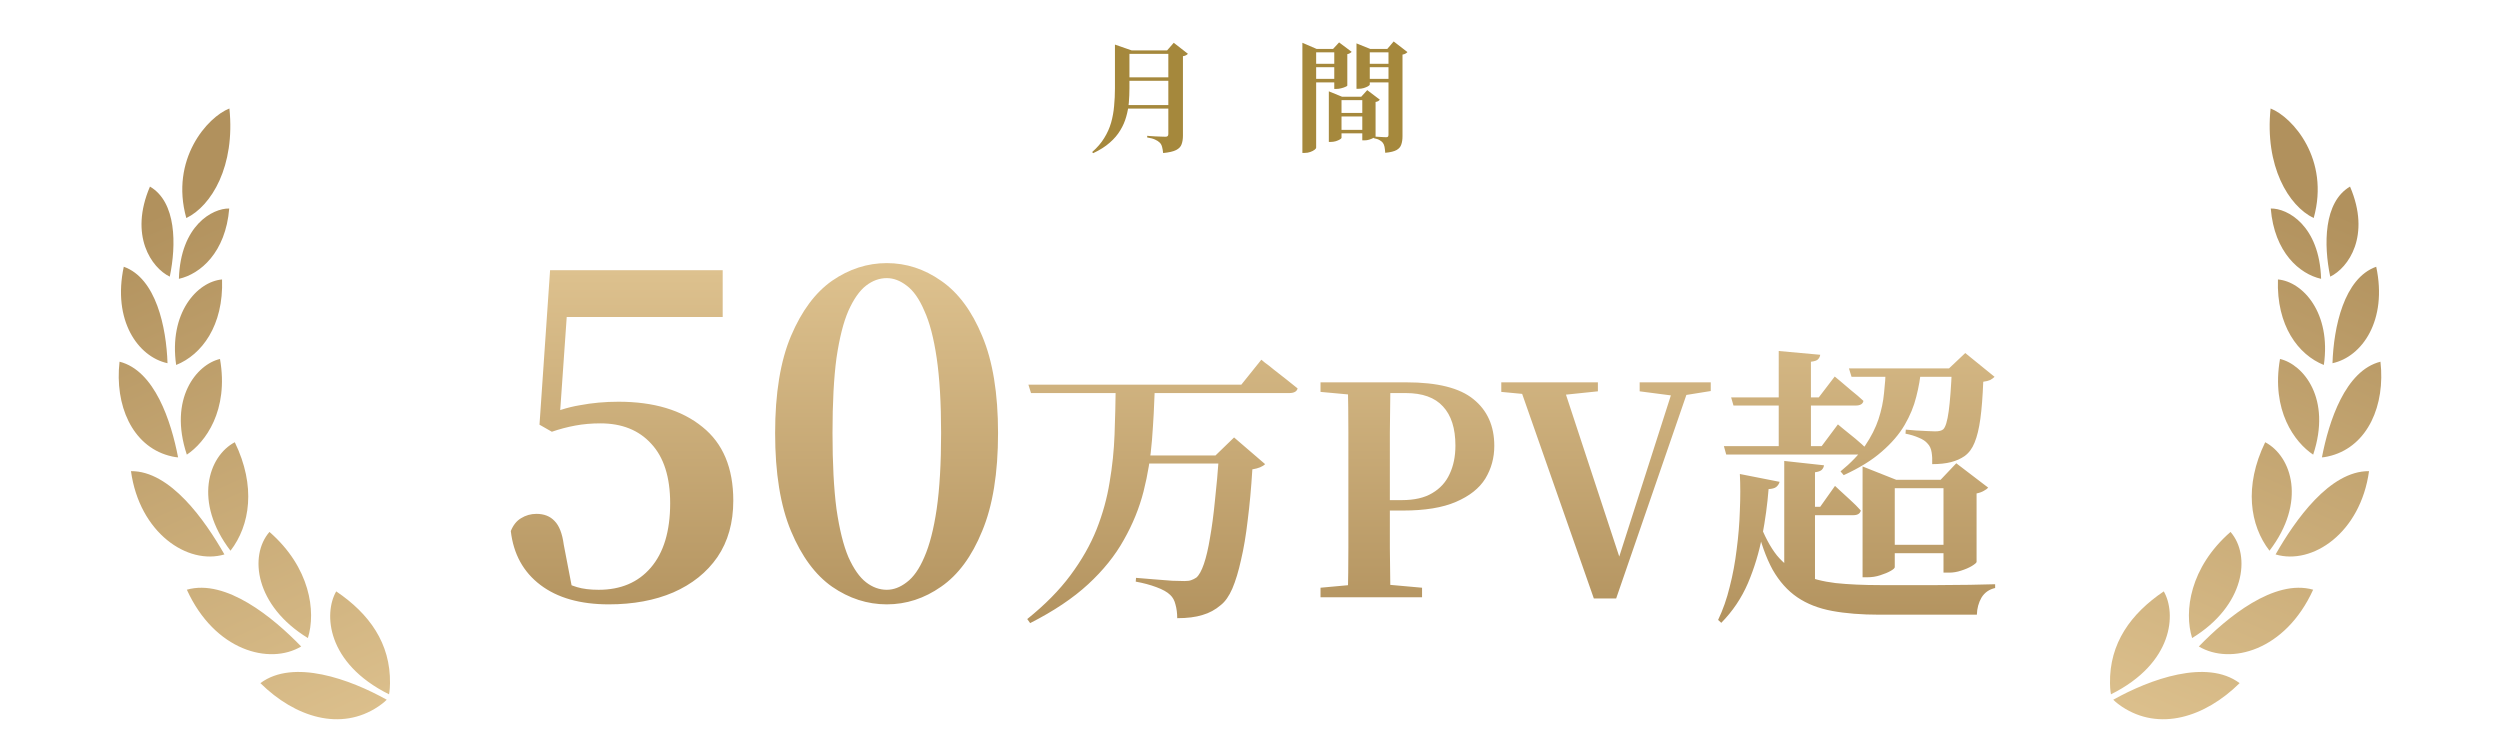
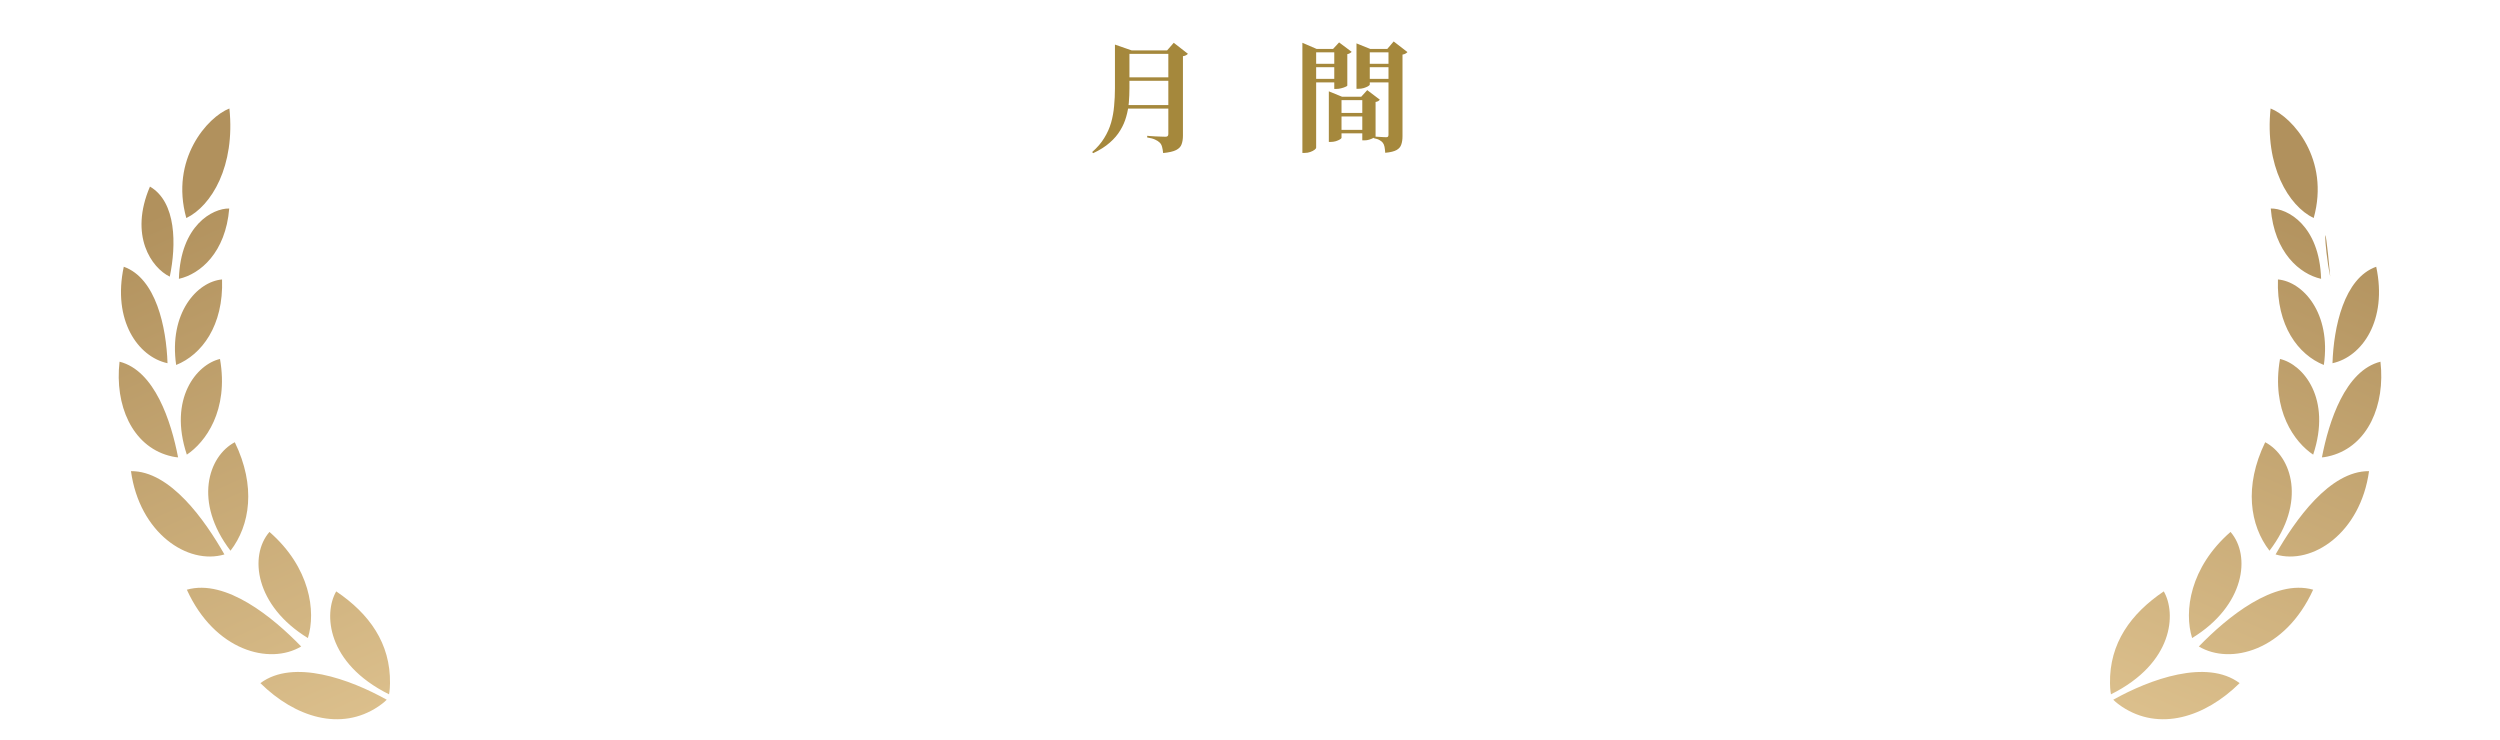
<svg xmlns="http://www.w3.org/2000/svg" width="287" height="85" viewBox="0 0 287 85" fill="none">
-   <path fill-rule="evenodd" clip-rule="evenodd" d="M265.612 25.032C262.72 23.64 259.976 19.065 260.664 12.454C263.174 13.431 267.496 18.279 265.612 25.032ZM251.654 73.248C250.707 70.185 251.395 65.136 256.065 61.065C258.435 63.786 257.718 69.545 251.654 73.248ZM242.337 79.709C242.337 79.709 242.237 79.229 242.228 78.452C242.156 73.845 244.612 70.452 248.402 67.89C249.847 70.391 249.555 76.115 242.337 79.709ZM260.537 63.222C258.288 60.311 257.591 55.811 260.045 50.768C263.104 52.38 264.805 57.646 260.537 63.222ZM265.552 52.193C263.436 50.788 260.711 47.141 261.745 41.209C264.428 41.836 267.69 45.761 265.552 52.193ZM266.777 41.899C263.848 40.727 261.323 37.391 261.508 32.081C264.37 32.334 267.639 35.933 266.777 41.899ZM266.463 32.01C264.006 31.463 261.097 28.988 260.683 23.937C262.579 23.897 266.277 25.868 266.463 32.01ZM242.603 80.328C242.603 80.328 242.934 80.681 243.578 81.112C247.868 83.983 253.106 82.367 257.109 78.425C253.323 75.601 246.805 77.979 242.603 80.328ZM252.425 74.216C256.051 76.374 262.355 74.722 265.549 67.697C261.059 66.423 255.654 70.883 252.425 74.216ZM261.237 63.649C265.457 64.902 270.988 61.178 271.964 54.088C267.45 54.045 263.469 59.732 261.237 63.649ZM267.648 52.302C266.985 52.489 266.562 52.508 266.562 52.508L266.556 52.51C267.352 48.372 269.238 42.539 273.277 41.523C273.847 46.54 271.818 51.143 267.648 52.302ZM267.769 41.697C271.172 40.961 274.105 36.763 272.789 30.622C269.077 31.94 267.903 37.583 267.769 41.697ZM267.51 31.759C269.592 30.754 272.203 27.061 269.783 21.42C266.733 23.2 266.753 28.128 267.51 31.759Z" fill="url(#paint0_linear_1_111)" />
+   <path fill-rule="evenodd" clip-rule="evenodd" d="M265.612 25.032C262.72 23.64 259.976 19.065 260.664 12.454C263.174 13.431 267.496 18.279 265.612 25.032ZM251.654 73.248C250.707 70.185 251.395 65.136 256.065 61.065C258.435 63.786 257.718 69.545 251.654 73.248ZM242.337 79.709C242.337 79.709 242.237 79.229 242.228 78.452C242.156 73.845 244.612 70.452 248.402 67.89C249.847 70.391 249.555 76.115 242.337 79.709ZM260.537 63.222C258.288 60.311 257.591 55.811 260.045 50.768C263.104 52.38 264.805 57.646 260.537 63.222ZM265.552 52.193C263.436 50.788 260.711 47.141 261.745 41.209C264.428 41.836 267.69 45.761 265.552 52.193ZM266.777 41.899C263.848 40.727 261.323 37.391 261.508 32.081C264.37 32.334 267.639 35.933 266.777 41.899ZM266.463 32.01C264.006 31.463 261.097 28.988 260.683 23.937C262.579 23.897 266.277 25.868 266.463 32.01ZM242.603 80.328C242.603 80.328 242.934 80.681 243.578 81.112C247.868 83.983 253.106 82.367 257.109 78.425C253.323 75.601 246.805 77.979 242.603 80.328ZM252.425 74.216C256.051 76.374 262.355 74.722 265.549 67.697C261.059 66.423 255.654 70.883 252.425 74.216ZM261.237 63.649C265.457 64.902 270.988 61.178 271.964 54.088C267.45 54.045 263.469 59.732 261.237 63.649ZM267.648 52.302C266.985 52.489 266.562 52.508 266.562 52.508L266.556 52.51C267.352 48.372 269.238 42.539 273.277 41.523C273.847 46.54 271.818 51.143 267.648 52.302ZM267.769 41.697C271.172 40.961 274.105 36.763 272.789 30.622C269.077 31.94 267.903 37.583 267.769 41.697ZM267.51 31.759C266.733 23.2 266.753 28.128 267.51 31.759Z" fill="url(#paint0_linear_1_111)" />
  <path d="M134.124 5.784H133.986L134.748 4.911L136.37 6.173C136.333 6.228 136.264 6.284 136.162 6.339C136.07 6.395 135.95 6.431 135.802 6.45V15.573C135.802 15.952 135.751 16.28 135.649 16.557C135.557 16.834 135.349 17.056 135.026 17.223C134.702 17.389 134.203 17.505 133.528 17.569C133.5 17.292 133.459 17.052 133.403 16.848C133.348 16.645 133.256 16.483 133.126 16.363C132.997 16.234 132.826 16.123 132.613 16.03C132.41 15.929 132.105 15.845 131.698 15.781V15.587C131.698 15.587 131.786 15.596 131.962 15.614C132.146 15.624 132.364 15.637 132.613 15.656C132.863 15.665 133.098 15.674 133.32 15.684C133.542 15.693 133.699 15.697 133.792 15.697C133.921 15.697 134.009 15.67 134.055 15.614C134.101 15.559 134.124 15.48 134.124 15.379V5.784ZM127.996 5.784V5.66V5.119L129.91 5.784H129.66V10.124C129.66 10.669 129.637 11.219 129.591 11.774C129.545 12.319 129.443 12.865 129.286 13.41C129.138 13.946 128.911 14.464 128.606 14.963C128.311 15.462 127.909 15.933 127.4 16.377C126.901 16.82 126.268 17.223 125.501 17.583L125.376 17.458C125.958 16.95 126.42 16.414 126.762 15.85C127.114 15.286 127.377 14.699 127.553 14.089C127.728 13.47 127.844 12.832 127.899 12.176C127.964 11.511 127.996 10.831 127.996 10.138V5.784ZM128.745 5.784H134.929V6.187H128.745V5.784ZM128.745 8.876H134.929V9.278H128.745V8.876ZM128.703 12.065H134.915V12.467H128.703V12.065ZM152.55 11.108V10.485L154.075 11.108H157.056V11.497H154.006V15.822C154.006 15.868 153.946 15.929 153.826 16.003C153.706 16.076 153.548 16.146 153.354 16.21C153.16 16.266 152.961 16.294 152.758 16.294H152.55V11.108ZM153.285 14.907H157.112V15.309H153.285V14.907ZM153.285 12.966H157.112V13.368H153.285V12.966ZM156.391 11.108H156.266L156.959 10.346L158.401 11.441C158.364 11.497 158.304 11.552 158.221 11.607C158.138 11.654 158.036 11.686 157.916 11.705V15.67C157.916 15.697 157.842 15.748 157.694 15.822C157.555 15.896 157.389 15.966 157.195 16.03C157.01 16.086 156.83 16.113 156.654 16.113H156.391V11.108ZM149.514 5.618V4.911L151.15 5.618H153.715V6.006H151.094V16.945C151.094 17.019 151.034 17.102 150.914 17.195C150.794 17.287 150.632 17.37 150.429 17.444C150.235 17.518 150.018 17.555 149.777 17.555H149.514V5.618ZM155.725 5.618V4.98L157.306 5.618H160.037V6.006H157.25V9.708C157.25 9.754 157.185 9.819 157.056 9.902C156.927 9.976 156.76 10.046 156.557 10.11C156.363 10.166 156.16 10.193 155.947 10.193H155.725V5.618ZM159.399 5.618H159.261L159.995 4.759L161.576 5.979C161.53 6.034 161.46 6.089 161.368 6.145C161.275 6.2 161.155 6.242 161.007 6.27V15.642C161.007 16.012 160.961 16.326 160.869 16.585C160.786 16.853 160.605 17.066 160.328 17.223C160.051 17.38 159.616 17.486 159.025 17.541C159.006 17.273 158.979 17.042 158.942 16.848C158.905 16.663 158.84 16.511 158.748 16.391C158.655 16.271 158.53 16.169 158.373 16.086C158.225 15.993 158.003 15.919 157.708 15.864V15.67C157.708 15.67 157.763 15.674 157.874 15.684C157.994 15.693 158.138 15.702 158.304 15.711C158.479 15.721 158.641 15.73 158.789 15.739C158.946 15.748 159.062 15.753 159.136 15.753C159.237 15.753 159.307 15.73 159.344 15.684C159.381 15.628 159.399 15.559 159.399 15.476V5.618ZM153.174 5.618H153.035L153.729 4.869L155.171 5.951C155.134 5.997 155.069 6.048 154.976 6.103C154.893 6.159 154.792 6.196 154.671 6.214V9.833C154.671 9.861 154.597 9.907 154.45 9.972C154.311 10.036 154.145 10.092 153.95 10.138C153.766 10.184 153.595 10.207 153.437 10.207H153.174V5.618ZM150.276 7.323H153.645V7.712H150.276V7.323ZM150.276 9.056H153.645V9.459H150.276V9.056ZM156.668 7.323H160.092V7.712H156.668V7.323ZM156.668 9.056H160.092V9.459H156.668V9.056Z" fill="#A5883C" />
-   <path d="M69.89 69.38C66.613 69.38 63.995 68.637 62.035 67.15C60.076 65.663 58.944 63.603 58.64 60.967C58.91 60.292 59.298 59.802 59.805 59.498C60.346 59.16 60.937 58.991 61.579 58.991C62.458 58.991 63.15 59.261 63.657 59.802C64.197 60.342 64.552 61.255 64.721 62.538L65.735 67.809L64.012 66.441C64.823 66.88 65.566 67.201 66.242 67.403C66.917 67.606 67.745 67.708 68.725 67.708C71.259 67.708 73.252 66.863 74.705 65.174C76.191 63.45 76.935 60.984 76.935 57.775C76.935 54.768 76.208 52.487 74.755 50.933C73.337 49.379 71.394 48.602 68.927 48.602C67.914 48.602 66.951 48.686 66.039 48.855C65.126 49.024 64.231 49.261 63.353 49.565L61.934 48.754L63.15 31.016H82.965V36.388H64.113L65.329 32.537L64.214 48.5L62.288 47.892C63.708 47.217 65.126 46.76 66.546 46.524C67.965 46.254 69.451 46.118 71.005 46.118C75.06 46.118 78.269 47.081 80.634 49.007C82.999 50.899 84.182 53.72 84.182 57.471C84.182 60.004 83.574 62.167 82.357 63.957C81.141 65.714 79.452 67.066 77.289 68.012C75.161 68.924 72.695 69.38 69.89 69.38ZM101.805 69.38C99.575 69.38 97.481 68.704 95.521 67.353C93.595 66.001 92.024 63.873 90.808 60.967C89.592 58.062 88.984 54.312 88.984 49.717C88.984 45.156 89.592 41.439 90.808 38.567C92.024 35.696 93.595 33.584 95.521 32.233C97.481 30.881 99.575 30.205 101.805 30.205C104.035 30.205 106.113 30.881 108.039 32.233C109.998 33.584 111.569 35.696 112.752 38.567C113.968 41.439 114.576 45.156 114.576 49.717C114.576 54.312 113.968 58.062 112.752 60.967C111.569 63.873 109.998 66.001 108.039 67.353C106.113 68.704 104.035 69.38 101.805 69.38ZM101.805 67.708C102.582 67.708 103.342 67.42 104.086 66.846C104.863 66.272 105.539 65.309 106.113 63.957C106.721 62.572 107.194 60.731 107.532 58.433C107.87 56.102 108.039 53.197 108.039 49.717C108.039 46.27 107.87 43.399 107.532 41.101C107.194 38.804 106.721 36.996 106.113 35.679C105.539 34.327 104.863 33.364 104.086 32.79C103.342 32.216 102.582 31.928 101.805 31.928C100.961 31.928 100.167 32.216 99.423 32.79C98.68 33.364 98.004 34.327 97.396 35.679C96.822 36.996 96.366 38.804 96.028 41.101C95.724 43.365 95.572 46.237 95.572 49.717C95.572 53.197 95.724 56.102 96.028 58.433C96.366 60.765 96.822 62.606 97.396 63.957C98.004 65.309 98.68 66.272 99.423 66.846C100.167 67.42 100.961 67.708 101.805 67.708ZM129.317 52.284H141.739V53.216H129.317V52.284ZM118.06 44.158H142.505L144.803 41.294C144.803 41.294 144.936 41.405 145.202 41.627C145.491 41.827 145.846 42.104 146.268 42.459C146.712 42.792 147.167 43.148 147.633 43.525C148.122 43.903 148.566 44.258 148.965 44.591C148.877 44.946 148.555 45.124 148 45.124H118.36L118.06 44.158ZM139.94 52.284H139.541L141.672 50.219L145.235 53.283C144.947 53.572 144.458 53.771 143.77 53.882C143.637 56.036 143.459 57.979 143.237 59.711C143.037 61.442 142.782 62.963 142.471 64.273C142.183 65.583 141.85 66.682 141.472 67.57C141.095 68.436 140.651 69.069 140.14 69.468C139.518 70.001 138.819 70.379 138.042 70.601C137.265 70.845 136.299 70.967 135.145 70.967C135.145 70.39 135.078 69.868 134.945 69.402C134.834 68.935 134.634 68.569 134.345 68.303C134.012 67.97 133.479 67.67 132.747 67.403C132.036 67.137 131.248 66.926 130.382 66.771L130.416 66.338C131.015 66.382 131.692 66.438 132.447 66.504C133.224 66.571 133.935 66.626 134.578 66.671C135.245 66.693 135.711 66.704 135.977 66.704C136.31 66.704 136.566 66.671 136.743 66.604C136.943 66.538 137.143 66.438 137.343 66.305C137.653 66.038 137.942 65.516 138.209 64.739C138.475 63.962 138.708 62.963 138.908 61.742C139.13 60.499 139.319 59.078 139.474 57.479C139.652 55.881 139.807 54.149 139.94 52.284ZM128.084 44.424H132.58C132.514 46.467 132.403 48.498 132.247 50.519C132.092 52.517 131.77 54.482 131.281 56.413C130.793 58.323 130.038 60.177 129.017 61.975C128.018 63.773 126.652 65.472 124.921 67.07C123.189 68.669 120.969 70.156 118.26 71.533L117.927 71.067C119.97 69.424 121.624 67.748 122.889 66.038C124.177 64.306 125.176 62.552 125.886 60.776C126.597 58.978 127.096 57.168 127.385 55.348C127.696 53.527 127.885 51.707 127.951 49.886C128.018 48.043 128.062 46.223 128.084 44.424ZM151.596 68.569V67.47L156.692 67.004H158.057L163.252 67.47V68.569H151.596ZM154.727 68.569C154.771 66.682 154.793 64.784 154.793 62.874C154.793 60.943 154.793 59 154.793 57.046V55.448C154.793 53.516 154.793 51.596 154.793 49.686C154.793 47.755 154.771 45.823 154.727 43.892H159.622C159.6 45.779 159.578 47.699 159.556 49.653C159.556 51.584 159.556 53.516 159.556 55.448V57.779C159.556 59.355 159.556 61.065 159.556 62.908C159.578 64.75 159.6 66.638 159.622 68.569H154.727ZM157.191 58.611V57.413H160.955C162.375 57.413 163.53 57.146 164.418 56.613C165.328 56.08 165.994 55.348 166.416 54.415C166.86 53.483 167.082 52.395 167.082 51.152C167.082 49.176 166.605 47.677 165.65 46.656C164.718 45.634 163.297 45.124 161.388 45.124H157.191V43.892H161.454C165.006 43.892 167.571 44.535 169.147 45.823C170.746 47.111 171.545 48.898 171.545 51.185C171.545 52.561 171.201 53.816 170.513 54.948C169.824 56.058 168.703 56.946 167.149 57.612C165.617 58.278 163.586 58.611 161.054 58.611H157.191ZM151.596 44.99V43.892H157.191V45.457H156.692L151.596 44.99ZM182.972 68.702L174.279 43.892H179.308L186.169 64.739H185.636L185.769 64.273L192.296 43.892H194.095L185.536 68.702H182.972ZM172.348 44.99V43.892H183.438V44.924L178.309 45.457H177.277L172.348 44.99ZM188.233 44.924V43.892H196.393V44.891L192.863 45.457H192.33L188.233 44.924ZM204.298 55.314C204.231 55.559 204.098 55.758 203.898 55.914C203.721 56.047 203.432 56.125 203.033 56.147C202.899 57.879 202.655 59.677 202.3 61.542C201.945 63.407 201.401 65.206 200.668 66.937C199.935 68.647 198.914 70.168 197.604 71.5L197.238 71.167C197.793 70.012 198.237 68.747 198.57 67.37C198.925 65.994 199.192 64.562 199.369 63.074C199.569 61.564 199.691 60.077 199.736 58.611C199.802 57.124 199.802 55.725 199.736 54.415L204.298 55.314ZM210.659 55.781C210.659 55.781 210.825 55.936 211.159 56.247C211.514 56.558 211.924 56.935 212.391 57.379C212.857 57.801 213.268 58.212 213.623 58.611C213.534 58.967 213.246 59.144 212.757 59.144H205.897V58.178H208.961L210.659 55.781ZM210.992 48.72C210.992 48.72 211.192 48.887 211.591 49.22C211.991 49.531 212.457 49.908 212.99 50.352C213.523 50.796 214 51.229 214.422 51.651C214.333 52.006 214.034 52.184 213.523 52.184H198.17L197.904 51.218H209.127L210.992 48.72ZM210.626 43.225C210.626 43.225 210.814 43.381 211.192 43.692C211.569 44.002 212.013 44.38 212.524 44.824C213.057 45.246 213.523 45.645 213.923 46.023C213.856 46.378 213.556 46.556 213.023 46.556H199.003L198.736 45.623H208.794L210.626 43.225ZM208.961 40.728C208.938 40.928 208.849 41.105 208.694 41.261C208.561 41.394 208.294 41.483 207.895 41.527V51.451H204.198V40.295L208.961 40.728ZM201.934 59.877C202.533 61.498 203.221 62.797 203.998 63.773C204.798 64.728 205.752 65.45 206.862 65.938C207.973 66.427 209.26 66.76 210.726 66.937C212.213 67.093 213.923 67.17 215.854 67.17C216.609 67.17 217.553 67.17 218.685 67.17C219.84 67.17 221.072 67.17 222.382 67.17C223.692 67.148 224.935 67.137 226.112 67.137C227.288 67.115 228.265 67.093 229.042 67.07V67.503C228.354 67.659 227.832 68.025 227.477 68.602C227.144 69.18 226.966 69.835 226.944 70.567C226.323 70.567 225.523 70.567 224.546 70.567C223.569 70.567 222.526 70.567 221.416 70.567C220.306 70.567 219.24 70.567 218.219 70.567C217.22 70.567 216.398 70.567 215.754 70.567C213.69 70.567 211.88 70.423 210.326 70.134C208.772 69.846 207.44 69.324 206.33 68.569C205.219 67.814 204.276 66.76 203.499 65.405C202.744 64.029 202.111 62.253 201.601 60.077L201.934 59.877ZM220.55 42.293C220.461 43.359 220.272 44.447 219.984 45.557C219.717 46.645 219.273 47.721 218.652 48.787C218.03 49.853 217.153 50.874 216.021 51.851C214.911 52.828 213.456 53.727 211.658 54.548L211.292 54.115C212.491 53.139 213.434 52.151 214.122 51.152C214.811 50.13 215.321 49.12 215.654 48.121C215.987 47.1 216.198 46.101 216.287 45.124C216.398 44.147 216.465 43.203 216.487 42.293H220.55ZM223.747 42.293L225.612 40.528L228.976 43.259C228.842 43.392 228.676 43.514 228.476 43.625C228.276 43.714 228.01 43.781 227.677 43.825C227.61 45.534 227.499 46.955 227.344 48.088C227.188 49.22 226.966 50.13 226.678 50.819C226.411 51.485 226.034 51.995 225.545 52.35C225.101 52.661 224.58 52.894 223.98 53.05C223.381 53.205 222.659 53.283 221.816 53.283C221.838 52.772 221.816 52.317 221.749 51.917C221.682 51.496 221.527 51.163 221.283 50.918C221.061 50.652 220.728 50.43 220.284 50.252C219.84 50.053 219.329 49.897 218.752 49.786L218.785 49.32C219.118 49.342 219.506 49.375 219.951 49.42C220.417 49.442 220.85 49.464 221.249 49.486C221.671 49.509 221.971 49.52 222.149 49.52C222.593 49.52 222.903 49.442 223.081 49.287C223.347 49.042 223.558 48.343 223.714 47.188C223.869 46.034 223.991 44.402 224.08 42.293H223.747ZM225.679 42.293V43.259H212.557L212.258 42.293H225.679ZM217.519 65.106C217.519 65.217 217.364 65.361 217.053 65.538C216.742 65.716 216.343 65.883 215.854 66.038C215.388 66.194 214.888 66.271 214.356 66.271H213.823V55.081V53.549L217.686 55.081H224.779V56.047H217.519V65.106ZM224.746 62.541V63.507H215.821V62.541H224.746ZM222.781 55.081L224.58 53.183L228.243 55.98C228.154 56.092 227.988 56.214 227.743 56.347C227.521 56.48 227.244 56.58 226.911 56.647V64.506C226.911 64.595 226.733 64.75 226.378 64.972C226.045 65.172 225.634 65.35 225.146 65.505C224.68 65.661 224.224 65.738 223.78 65.738H223.114V55.081H222.781ZM209.393 53.416C209.371 53.616 209.282 53.794 209.127 53.949C208.972 54.082 208.716 54.171 208.361 54.215V66.937C208.361 66.937 208.084 66.937 207.528 66.937C206.973 66.937 206.374 66.937 205.73 66.937H204.831V52.917L209.393 53.416Z" fill="url(#paint1_linear_1_111)" />
  <path fill-rule="evenodd" clip-rule="evenodd" d="M21.388 25.032C24.28 23.64 27.024 19.065 26.335 12.454C23.826 13.431 19.504 18.279 21.388 25.032ZM35.346 73.248C36.293 70.185 35.605 65.136 30.935 61.065C28.565 63.786 29.282 69.545 35.346 73.248ZM44.663 79.709C44.663 79.709 44.763 79.229 44.772 78.452C44.844 73.846 42.388 70.452 38.597 67.89C37.153 70.391 37.444 76.115 44.663 79.709ZM26.462 63.223C28.711 60.311 29.409 55.811 26.954 50.768C23.896 52.38 22.194 57.646 26.462 63.223ZM21.448 52.193C23.564 50.788 26.289 47.141 25.255 41.209C22.572 41.837 19.31 45.762 21.448 52.193ZM20.223 41.899C23.152 40.727 25.677 37.392 25.492 32.081C22.63 32.335 19.361 35.933 20.223 41.899ZM20.537 32.01C22.993 31.464 25.902 28.988 26.316 23.937C24.42 23.897 20.723 25.868 20.537 32.01ZM44.397 80.328C44.397 80.328 44.066 80.681 43.422 81.112C39.132 83.983 33.894 82.367 29.892 78.425C33.677 75.601 40.195 77.979 44.397 80.328ZM34.575 74.216C30.948 76.375 24.644 74.722 21.45 67.697C25.94 66.423 31.346 70.883 34.575 74.216ZM25.763 63.649C21.543 64.902 16.012 61.178 15.036 54.088C19.55 54.045 23.531 59.732 25.763 63.649ZM19.353 52.302C20.015 52.489 20.438 52.508 20.438 52.508L20.445 52.51C19.648 48.373 17.762 42.539 13.723 41.523C13.153 46.541 15.182 51.143 19.353 52.302ZM19.231 41.697C15.827 40.961 12.894 36.763 14.21 30.622C17.922 31.94 19.097 37.584 19.231 41.697ZM19.49 31.759C17.408 30.754 14.797 27.061 17.216 21.42C20.267 23.2 20.247 28.128 19.49 31.759Z" fill="url(#paint2_linear_1_111)" />
  <defs>
    <linearGradient id="paint0_linear_1_111" x1="246.243" y1="84.713" x2="271.591" y2="25.577" gradientUnits="userSpaceOnUse">
      <stop stop-color="#DDC18E" />
      <stop offset="1" stop-color="#B1915D" />
    </linearGradient>
    <linearGradient id="paint1_linear_1_111" x1="152.998" y1="31.081" x2="152.998" y2="73.313" gradientUnits="userSpaceOnUse">
      <stop stop-color="#DDC18E" />
      <stop offset="1" stop-color="#B1915D" />
    </linearGradient>
    <linearGradient id="paint2_linear_1_111" x1="42.498" y1="84.713" x2="15.409" y2="25.577" gradientUnits="userSpaceOnUse">
      <stop stop-color="#DDC18E" />
      <stop offset="1" stop-color="#B1915D" />
    </linearGradient>
  </defs>
</svg>